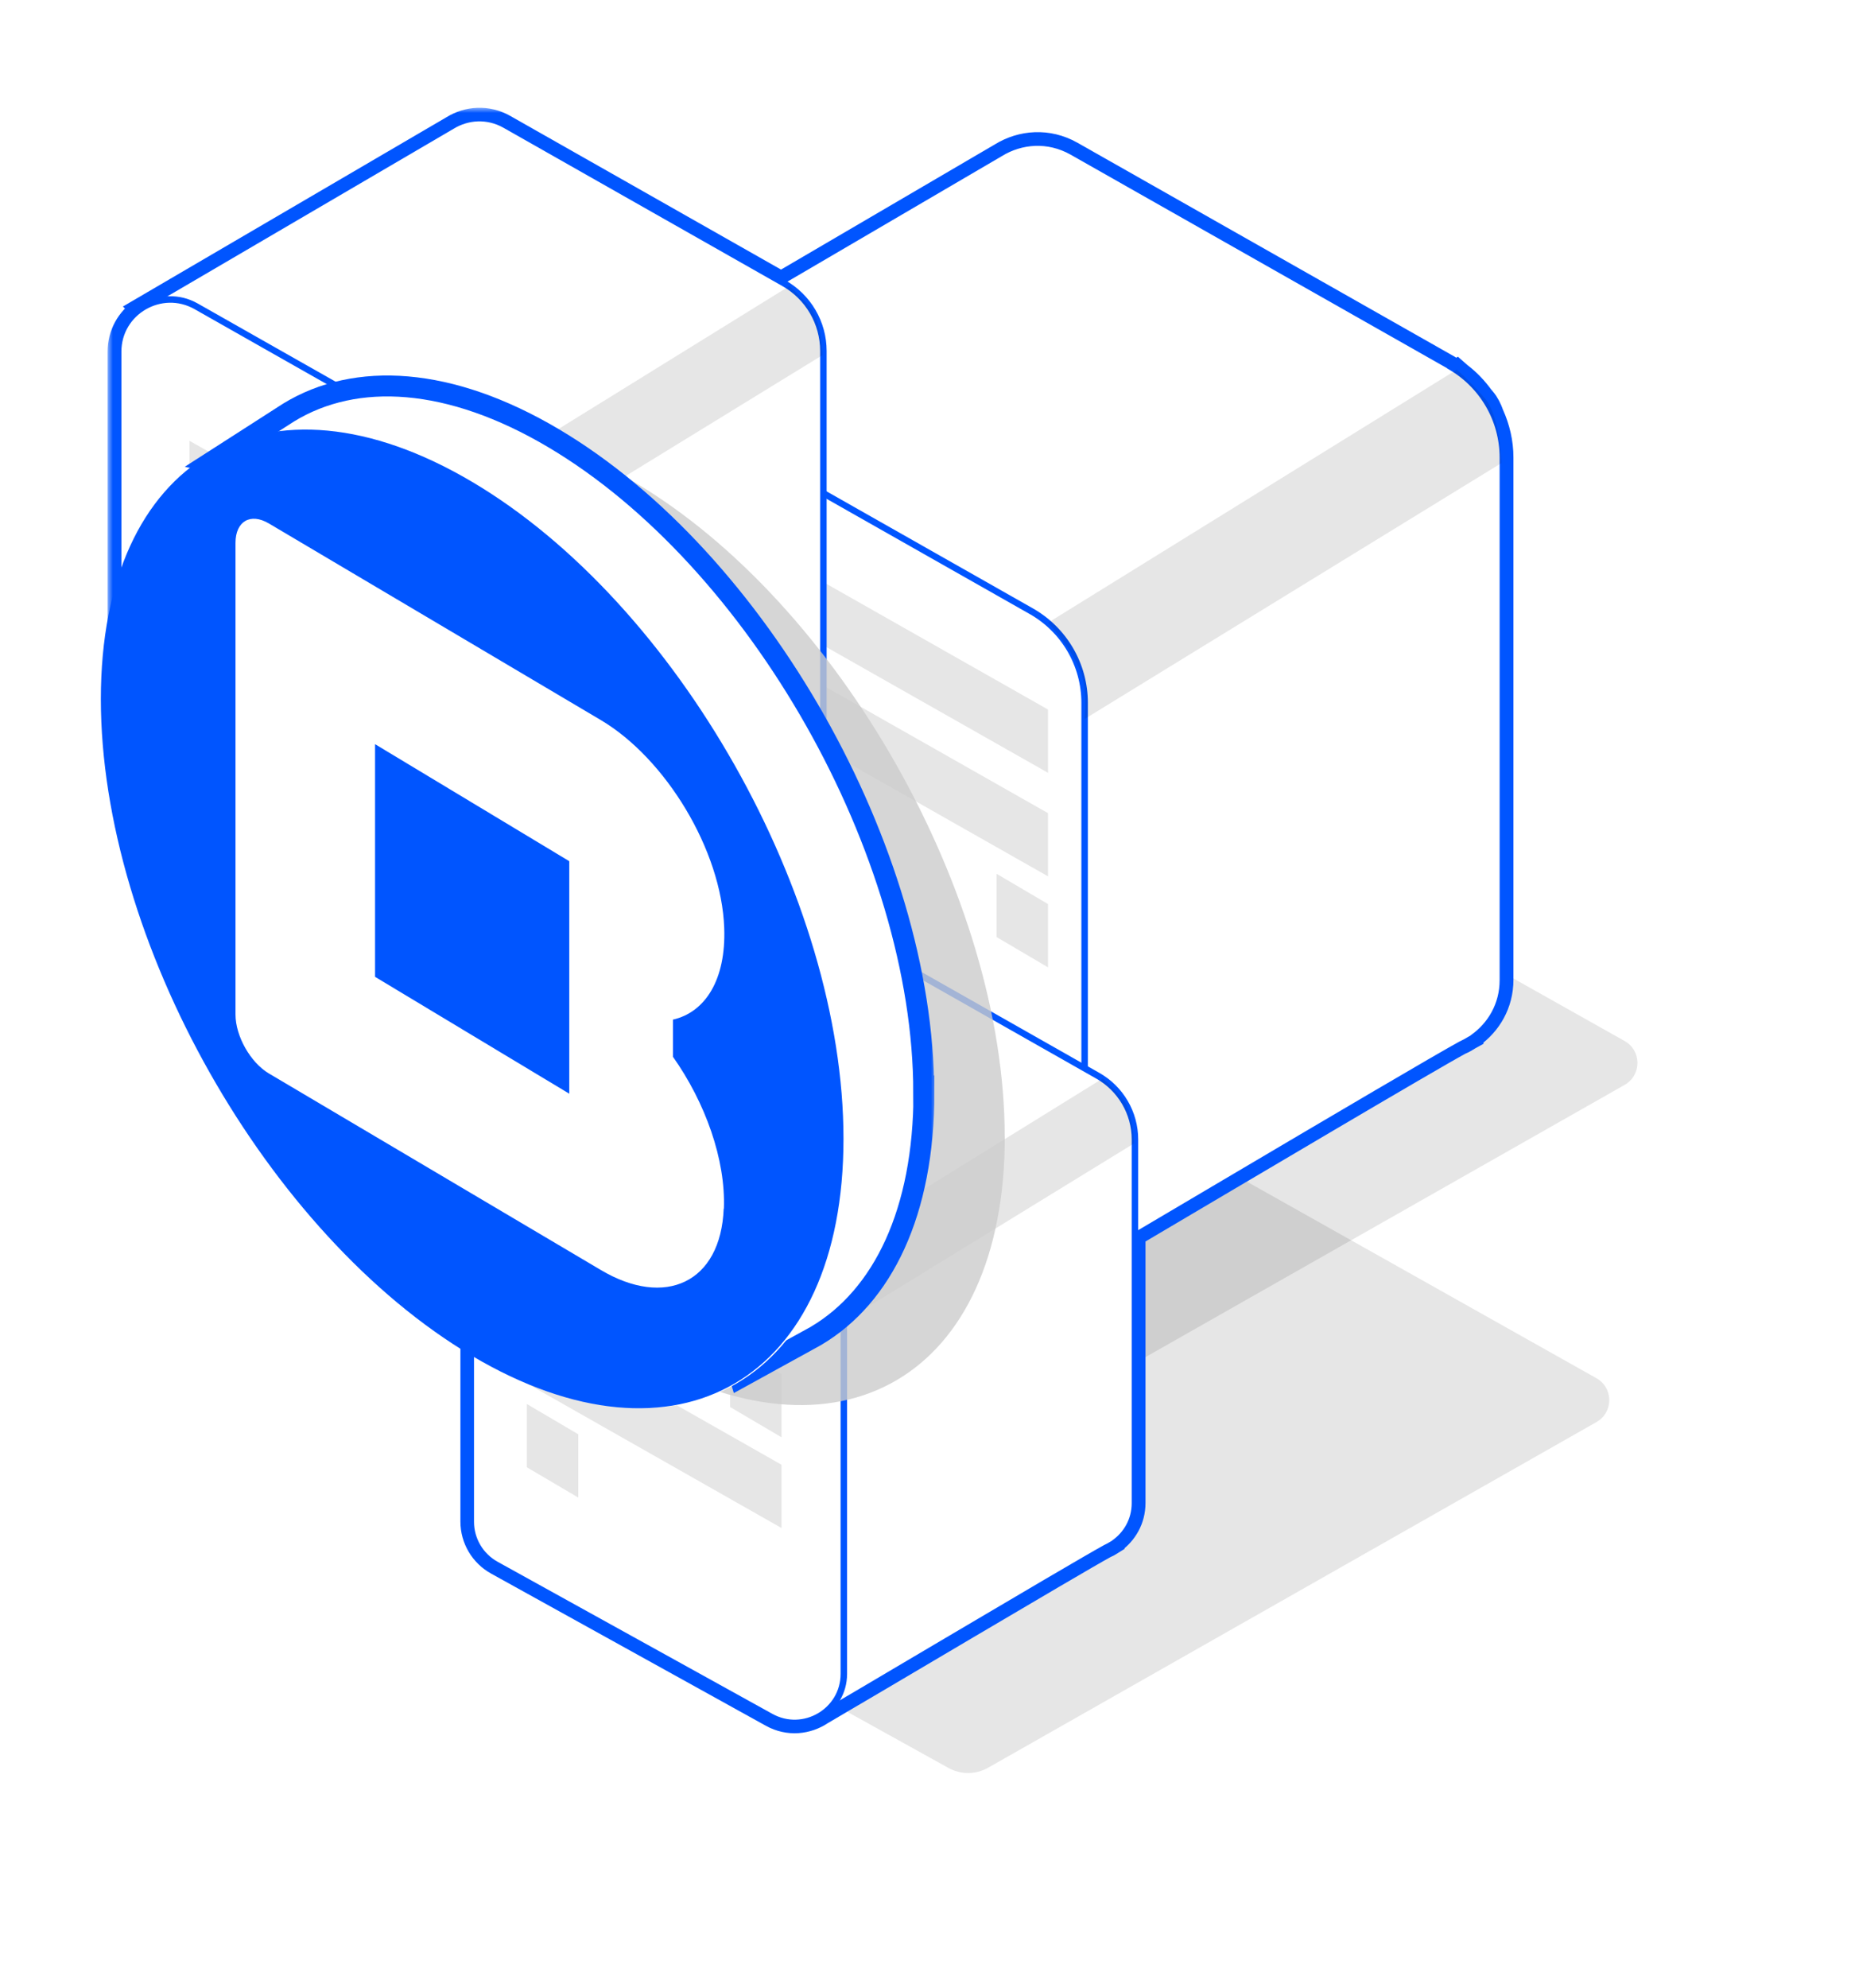
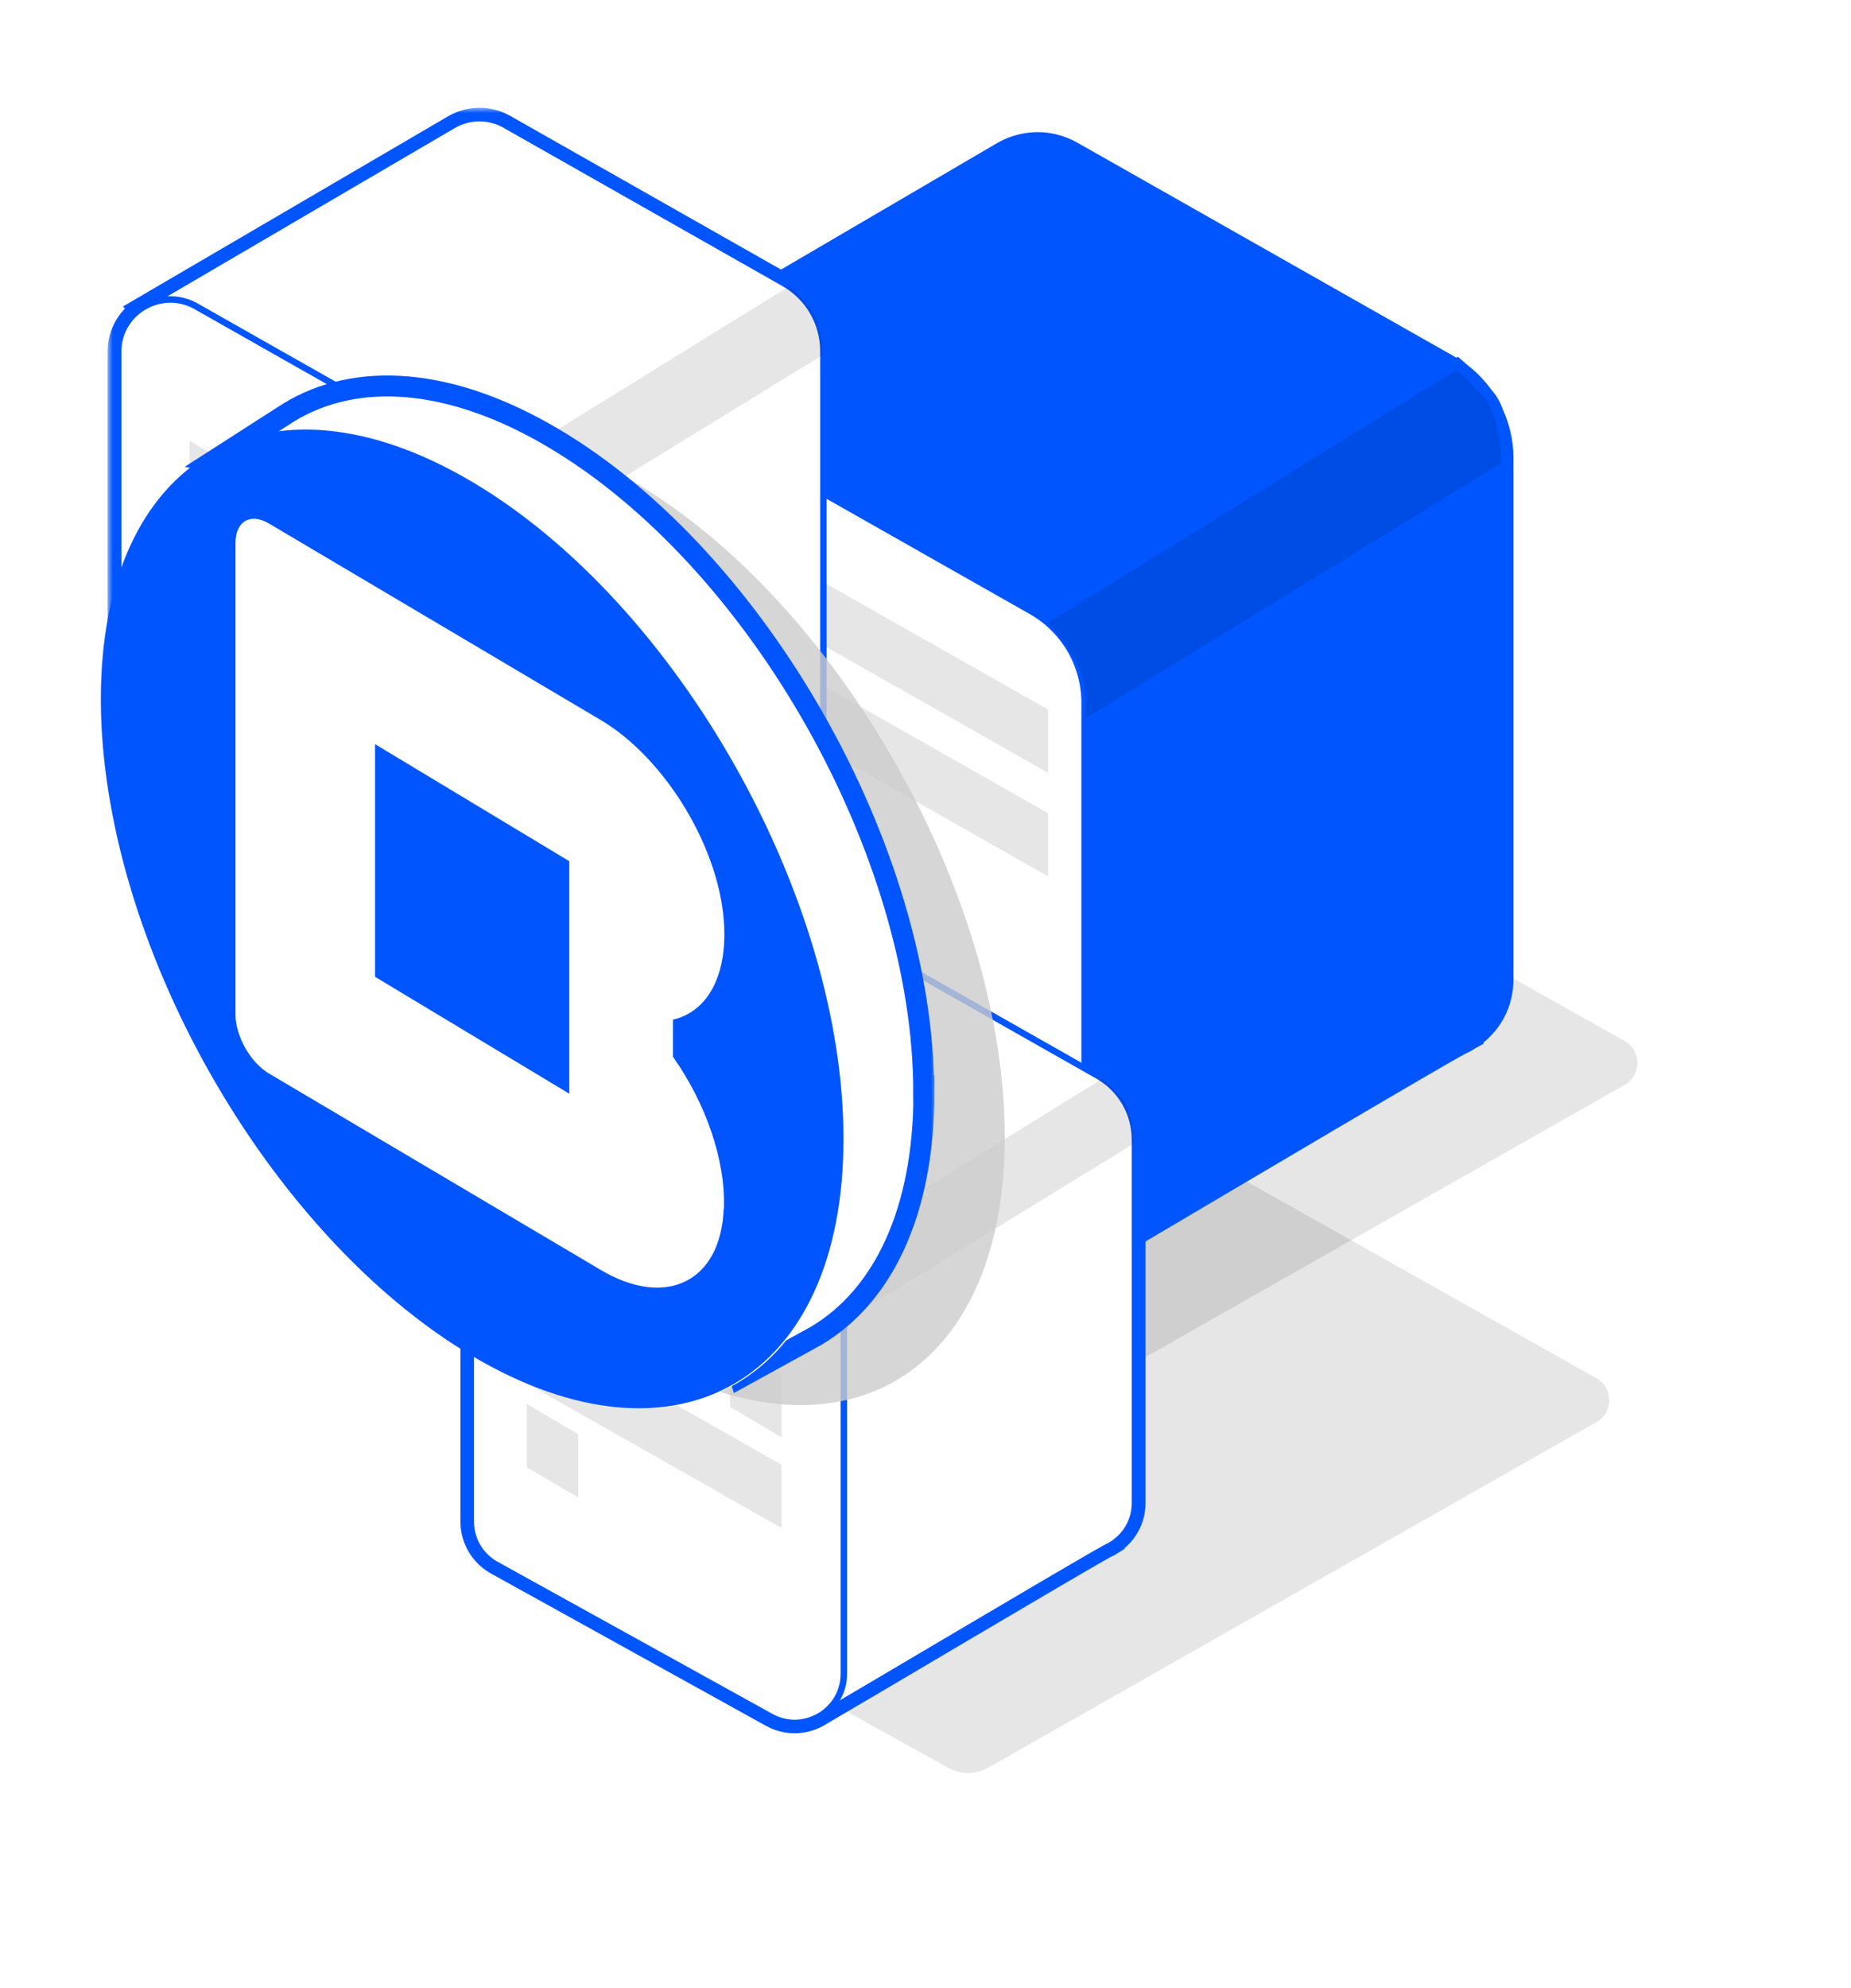
<svg xmlns="http://www.w3.org/2000/svg" width="177" height="190" viewBox="0 0 177 190" fill="none">
  <g filter="url(#filter0_f_1928_1930)">
    <path d="M94.502 168.967C93.323 169.637 91.875 169.648 90.691 168.99L51.793 147.422C50.128 146.473 50.122 144.09 51.787 143.134L109.459 110.118C110.913 109.285 112.696 109.279 114.156 110.095L152.655 131.739C154.291 132.659 154.297 134.995 152.667 135.927L94.496 168.967H94.502Z" fill="black" fill-opacity="0.1" />
  </g>
  <g filter="url(#filter1_f_1928_1930)">
    <path d="M97.197 136.734C96.019 137.404 94.57 137.416 93.386 136.758L54.488 115.19C52.823 114.24 52.817 111.857 54.482 110.902L112.155 77.886C113.609 77.053 115.391 77.047 116.851 77.862L155.35 99.506C156.986 100.427 156.992 102.763 155.362 103.695L97.191 136.734H97.197Z" fill="black" fill-opacity="0.1" />
  </g>
  <g filter="url(#filter2_d_1928_1930)">
    <mask id="path-3-outside-1_1928_1930" maskUnits="userSpaceOnUse" x="10.289" y="10.301" width="135" height="156" fill="black">
      <rect fill="white" x="10.289" y="10.301" width="135" height="156" />
      <path d="M13.43 29.537L13.391 29.499L43.233 12.048C44.688 11.154 46.598 10.991 48.304 11.952L74.694 26.922L95.675 14.644C97.651 13.433 100.226 13.211 102.53 14.509L138.581 34.95C138.812 35.085 139.025 35.239 139.237 35.383L139.314 35.335C139.314 35.335 139.458 35.46 139.69 35.672C140.519 36.297 141.233 37.056 141.83 37.883C141.898 37.95 141.956 38.018 142.014 38.095C142.341 38.479 142.602 38.998 142.804 39.566C143.383 40.854 143.72 42.258 143.72 43.719V93.658C143.72 96.014 142.544 97.966 140.857 99.158V99.187C140.857 99.187 140.77 99.235 140.606 99.322C140.307 99.514 140.008 99.687 139.68 99.822C136.566 101.514 119.268 111.763 108.537 118.099V143.665C108.537 145.309 107.717 146.665 106.541 147.492V147.511C106.541 147.511 106.483 147.549 106.368 147.607C106.165 147.742 105.953 147.857 105.722 147.953C102.839 149.53 82.417 161.664 78.638 163.856C77.249 164.789 75.388 165.01 73.72 164.087L47.446 149.54C45.952 148.713 45.026 147.145 45.026 145.444V108.965C45.026 107.321 45.846 105.956 47.032 105.129L46.993 105.09L54.311 100.812C53.154 99.581 52.469 97.947 52.469 96.206V88.659C49.953 90.139 47.967 91.312 46.993 91.88C45.518 92.87 43.541 93.101 41.767 92.12L13.863 76.698C12.282 75.823 11.289 74.15 11.289 72.342V33.614C11.289 31.864 12.166 30.422 13.42 29.547L13.43 29.537Z" />
    </mask>
    <path d="M13.43 29.537L13.391 29.499L43.233 12.048C44.688 11.154 46.598 10.991 48.304 11.952L74.694 26.922L95.675 14.644C97.651 13.433 100.226 13.211 102.53 14.509L138.581 34.95C138.812 35.085 139.025 35.239 139.237 35.383L139.314 35.335C139.314 35.335 139.458 35.46 139.69 35.672C140.519 36.297 141.233 37.056 141.83 37.883C141.898 37.95 141.956 38.018 142.014 38.095C142.341 38.479 142.602 38.998 142.804 39.566C143.383 40.854 143.72 42.258 143.72 43.719V93.658C143.72 96.014 142.544 97.966 140.857 99.158V99.187C140.857 99.187 140.77 99.235 140.606 99.322C140.307 99.514 140.008 99.687 139.68 99.822C136.566 101.514 119.268 111.763 108.537 118.099V143.665C108.537 145.309 107.717 146.665 106.541 147.492V147.511C106.541 147.511 106.483 147.549 106.368 147.607C106.165 147.742 105.953 147.857 105.722 147.953C102.839 149.53 82.417 161.664 78.638 163.856C77.249 164.789 75.388 165.01 73.72 164.087L47.446 149.54C45.952 148.713 45.026 147.145 45.026 145.444V108.965C45.026 107.321 45.846 105.956 47.032 105.129L46.993 105.09L54.311 100.812C53.154 99.581 52.469 97.947 52.469 96.206V88.659C49.953 90.139 47.967 91.312 46.993 91.88C45.518 92.87 43.541 93.101 41.767 92.12L13.863 76.698C12.282 75.823 11.289 74.15 11.289 72.342V33.614C11.289 31.864 12.166 30.422 13.42 29.547L13.43 29.537Z" fill="#0055FF" />
    <path d="M13.43 29.537L13.391 29.499L43.233 12.048C44.688 11.154 46.598 10.991 48.304 11.952L74.694 26.922L95.675 14.644C97.651 13.433 100.226 13.211 102.53 14.509L138.581 34.95C138.812 35.085 139.025 35.239 139.237 35.383L139.314 35.335C139.314 35.335 139.458 35.46 139.69 35.672C140.519 36.297 141.233 37.056 141.83 37.883C141.898 37.95 141.956 38.018 142.014 38.095C142.341 38.479 142.602 38.998 142.804 39.566C143.383 40.854 143.72 42.258 143.72 43.719V93.658C143.72 96.014 142.544 97.966 140.857 99.158V99.187C140.857 99.187 140.77 99.235 140.606 99.322C140.307 99.514 140.008 99.687 139.68 99.822C136.566 101.514 119.268 111.763 108.537 118.099V143.665C108.537 145.309 107.717 146.665 106.541 147.492V147.511C106.541 147.511 106.483 147.549 106.368 147.607C106.165 147.742 105.953 147.857 105.722 147.953C102.839 149.53 82.417 161.664 78.638 163.856C77.249 164.789 75.388 165.01 73.72 164.087L47.446 149.54C45.952 148.713 45.026 147.145 45.026 145.444V108.965C45.026 107.321 45.846 105.956 47.032 105.129L46.993 105.09L54.311 100.812C53.154 99.581 52.469 97.947 52.469 96.206V88.659C49.953 90.139 47.967 91.312 46.993 91.88C45.518 92.87 43.541 93.101 41.767 92.12L13.863 76.698C12.282 75.823 11.289 74.15 11.289 72.342V33.614C11.289 31.864 12.166 30.422 13.42 29.547L13.43 29.537Z" stroke="#0055FF" stroke-width="2" mask="url(#path-3-outside-1_1928_1930)" />
  </g>
-   <path d="M138.572 34.95L102.521 14.509C100.216 13.211 97.642 13.432 95.665 14.644L55.295 38.267L65.843 49.411L67.935 48.709V104.167C67.935 106.619 69.266 108.869 71.416 110.061L94.981 109.292L99.889 123.195C100.062 123.195 135.11 102.34 139.671 99.85C139.989 99.706 140.298 99.533 140.597 99.35C140.76 99.264 140.847 99.216 140.847 99.216V99.187C142.535 97.995 143.711 96.052 143.711 93.687V43.748C143.711 40.114 141.754 36.758 138.572 34.97V34.95Z" fill="white" stroke="#0055FF" stroke-width="0.62" stroke-linecap="round" stroke-linejoin="round" />
  <path d="M52.46 43.825V96.226C52.46 98.677 53.79 100.927 55.941 102.119L93.689 123.012C98.191 125.503 103.716 122.253 103.716 117.119V67.179C103.716 63.545 101.759 60.189 98.577 58.401L62.526 37.96C58.023 35.422 52.45 38.662 52.45 43.825H52.46Z" fill="white" stroke="#0055FF" stroke-width="0.62" stroke-linecap="round" stroke-linejoin="round" />
  <path d="M139.304 35.335L100.216 59.526C100.216 59.526 102.192 61.583 103.263 64.025C104.044 65.785 103.716 68.727 103.716 68.727L143.566 44.267C143.566 44.267 143.469 39.806 142.004 38.104C140.538 36.402 139.304 35.335 139.304 35.335Z" fill="black" fill-opacity="0.1" />
  <path d="M100.216 67.823L75.967 54.074V60.122L100.216 73.871V67.823Z" fill="black" fill-opacity="0.1" />
  <path d="M100.216 77.727L75.967 63.968V70.016L100.216 83.765V77.727Z" fill="black" fill-opacity="0.1" />
-   <path d="M100.216 86.418L95.299 83.524V89.572L100.216 92.466V86.418Z" fill="black" fill-opacity="0.1" />
+   <path d="M100.216 86.418V89.572L100.216 92.466V86.418Z" fill="black" fill-opacity="0.1" />
  <path d="M74.936 27.057L48.295 11.942C46.589 10.981 44.689 11.144 43.224 12.038L13.392 29.499L21.182 37.739L22.735 37.219V78.207C22.735 80.015 23.718 81.678 25.309 82.563L42.722 81.996L46.347 92.264C46.473 92.264 72.381 76.852 75.746 75.015C75.987 74.909 76.208 74.784 76.43 74.64C76.555 74.573 76.623 74.534 76.623 74.534V74.515C77.876 73.64 78.735 72.198 78.735 70.458V33.547C78.735 30.864 77.288 28.384 74.936 27.057Z" fill="white" stroke="#0055FF" stroke-width="0.62" stroke-linecap="round" stroke-linejoin="round" />
  <path d="M11.299 33.614V72.342C11.299 74.15 12.282 75.813 13.873 76.698L41.777 92.139C45.103 93.985 49.191 91.581 49.191 87.784V50.872C49.191 48.19 47.745 45.709 45.392 44.382L18.752 29.278C15.425 27.403 11.299 29.797 11.299 33.614Z" fill="white" stroke="#0055FF" stroke-width="0.62" stroke-linecap="round" stroke-linejoin="round" />
  <path d="M75.485 27.345L46.598 45.219C46.598 45.219 48.054 46.738 48.854 48.546C49.432 49.853 49.191 52.026 49.191 52.026L78.638 33.951C78.638 33.951 78.57 30.653 77.481 29.393C76.391 28.134 75.485 27.345 75.485 27.345Z" fill="black" fill-opacity="0.1" />
  <path d="M104.95 102.812L79.862 88.582C78.262 87.678 76.468 87.832 75.09 88.668L46.993 105.109L54.331 112.869L55.787 112.378V150.982C55.787 152.683 56.712 154.251 58.207 155.078L74.608 154.539L78.03 164.212C78.156 164.212 102.55 149.693 105.722 147.963C105.944 147.866 106.156 147.741 106.358 147.616C106.474 147.549 106.532 147.52 106.532 147.52V147.501C107.708 146.674 108.528 145.319 108.528 143.674V108.917C108.528 106.388 107.158 104.052 104.95 102.812Z" fill="white" stroke="#0055FF" stroke-width="0.62" stroke-linecap="round" stroke-linejoin="round" />
  <path d="M45.017 108.984V145.463C45.017 147.164 45.942 148.732 47.437 149.559L73.711 164.096C76.844 165.827 80.691 163.567 80.691 160V125.243C80.691 122.714 79.322 120.378 77.114 119.137L52.026 104.907C48.892 103.138 45.007 105.398 45.007 108.984H45.017Z" fill="white" stroke="#0055FF" stroke-width="0.62" stroke-linecap="round" stroke-linejoin="round" />
  <path d="M105.461 103.081L78.252 119.916C78.252 119.916 79.631 121.349 80.373 123.05C80.913 124.281 80.691 126.329 80.691 126.329L108.431 109.301C108.431 109.301 108.364 106.196 107.341 105.013C106.319 103.831 105.461 103.09 105.461 103.09V103.081Z" fill="black" fill-opacity="0.1" />
  <path d="M42.364 55.892L18.115 42.133V48.181L42.364 61.93V55.892Z" fill="black" fill-opacity="0.1" />
  <path d="M42.364 64.554L18.115 50.795V56.843L42.364 70.602V64.554Z" fill="black" fill-opacity="0.1" />
  <path d="M74.733 131.338L69.815 128.444V134.492L74.733 137.386V131.338Z" fill="black" fill-opacity="0.1" />
  <path d="M55.294 137.098L50.377 134.204V140.251L55.294 143.145V137.098Z" fill="black" fill-opacity="0.1" />
  <path d="M74.733 140.011L50.493 126.252V132.3L74.733 146.059V140.011Z" fill="black" fill-opacity="0.1" />
  <g filter="url(#filter3_f_1928_1930)">
    <path d="M96.084 108.648C96.084 131.631 80.223 140.894 60.671 129.328C41.108 117.761 25.248 89.749 25.248 66.767C25.248 43.784 41.108 34.52 60.661 46.087C80.223 57.654 96.074 85.666 96.074 108.648H96.084Z" fill="#CBCBCB" fill-opacity="0.8" />
  </g>
  <g filter="url(#filter4_d_1928_1930)">
    <mask id="path-22-outside-2_1928_1930" maskUnits="userSpaceOnUse" x="16.516" y="34.894" width="73" height="99" fill="black">
      <rect fill="white" x="16.516" y="34.894" width="73" height="99" />
      <path d="M88.331 104.439C88.331 81.457 72.471 53.445 52.919 41.878C43 36.005 34.034 35.502 27.611 39.424L20.246 44.151L22.249 44.584C19.244 48.919 17.516 54.994 17.516 62.558C17.516 85.54 33.376 113.552 52.928 125.119C59.233 128.85 65.145 130.399 70.272 130.037L70.772 131.687L77.794 127.824C77.863 127.784 77.941 127.744 78.01 127.704L78.059 127.674C84.413 123.902 88.351 115.865 88.351 104.429L88.331 104.439Z" />
    </mask>
    <path d="M88.331 104.439C88.331 81.457 72.471 53.445 52.919 41.878C43 36.005 34.034 35.502 27.611 39.424L20.246 44.151L22.249 44.584C19.244 48.919 17.516 54.994 17.516 62.558C17.516 85.54 33.376 113.552 52.928 125.119C59.233 128.85 65.145 130.399 70.272 130.037L70.772 131.687L77.794 127.824C77.863 127.784 77.941 127.744 78.01 127.704L78.059 127.674C84.413 123.902 88.351 115.865 88.351 104.429L88.331 104.439Z" fill="white" />
    <path d="M88.331 104.439C88.331 81.457 72.471 53.445 52.919 41.878C43 36.005 34.034 35.502 27.611 39.424L20.246 44.151L22.249 44.584C19.244 48.919 17.516 54.994 17.516 62.558C17.516 85.54 33.376 113.552 52.928 125.119C59.233 128.85 65.145 130.399 70.272 130.037L70.772 131.687L77.794 127.824C77.863 127.784 77.941 127.744 78.01 127.704L78.059 127.674C84.413 123.902 88.351 115.865 88.351 104.429L88.331 104.439Z" stroke="#0055FF" stroke-width="2" mask="url(#path-22-outside-2_1928_1930)" />
  </g>
  <path d="M80.79 108.955C80.79 131.938 64.929 141.202 45.377 129.635C25.814 118.068 9.954 90.056 9.954 67.074C9.954 44.091 25.814 34.828 45.367 46.394C64.929 57.961 80.78 85.973 80.78 108.955H80.79Z" fill="white" />
  <path d="M45.151 46.063C25.543 34.452 9.644 43.751 9.644 66.82C9.644 89.89 25.543 118.003 45.151 129.613C64.759 141.224 80.658 131.925 80.658 108.855C80.658 85.786 64.775 57.673 45.151 46.063ZM69.204 115.523C68.926 122.61 63.599 125.056 57.439 121.387L25.706 102.606C23.958 101.568 22.52 99.055 22.52 96.977V51.893C22.52 49.832 23.941 48.995 25.706 50.033L57.455 68.831C63.648 72.5 68.991 81.262 69.253 88.701C69.433 93.643 67.439 96.759 64.351 97.463V101.015C67.439 105.387 69.4 110.832 69.22 115.54L69.204 115.523Z" fill="#0055FF" />
  <path d="M35.864 93.373L54.437 104.544V82.32L35.864 71.133V93.373Z" fill="#0055FF" />
  <defs>
    <filter id="filter0_f_1928_1930" x="30.541" y="89.488" width="143.345" height="99.988" filterUnits="userSpaceOnUse" color-interpolation-filters="sRGB">
      <feFlood flood-opacity="0" result="BackgroundImageFix" />
      <feBlend mode="normal" in="SourceGraphic" in2="BackgroundImageFix" result="shape" />
      <feGaussianBlur stdDeviation="10" result="effect1_foregroundBlur_1928_1930" />
    </filter>
    <filter id="filter1_f_1928_1930" x="33.236" y="57.256" width="143.345" height="99.988" filterUnits="userSpaceOnUse" color-interpolation-filters="sRGB">
      <feFlood flood-opacity="0" result="BackgroundImageFix" />
      <feBlend mode="normal" in="SourceGraphic" in2="BackgroundImageFix" result="shape" />
      <feGaussianBlur stdDeviation="10" result="effect1_foregroundBlur_1928_1930" />
    </filter>
    <filter id="filter2_d_1928_1930" x="0.289" y="0.301" width="154.431" height="175.377" filterUnits="userSpaceOnUse" color-interpolation-filters="sRGB">
      <feFlood flood-opacity="0" result="BackgroundImageFix" />
      <feColorMatrix in="SourceAlpha" type="matrix" values="0 0 0 0 0 0 0 0 0 0 0 0 0 0 0 0 0 0 127 0" result="hardAlpha" />
      <feOffset />
      <feGaussianBlur stdDeviation="5" />
      <feComposite in2="hardAlpha" operator="out" />
      <feColorMatrix type="matrix" values="0 0 0 0 0 0 0 0 0 0.333 0 0 0 0 1 0 0 0 0.5 0" />
      <feBlend mode="normal" in2="BackgroundImageFix" result="effect1_dropShadow_1928_1930" />
      <feBlend mode="normal" in="SourceGraphic" in2="effect1_dropShadow_1928_1930" result="shape" />
    </filter>
    <filter id="filter3_f_1928_1930" x="19.248" y="35.106" width="82.835" height="105.203" filterUnits="userSpaceOnUse" color-interpolation-filters="sRGB">
      <feFlood flood-opacity="0" result="BackgroundImageFix" />
      <feBlend mode="normal" in="SourceGraphic" in2="BackgroundImageFix" result="shape" />
      <feGaussianBlur stdDeviation="3" result="effect1_foregroundBlur_1928_1930" />
    </filter>
    <filter id="filter4_d_1928_1930" x="6.516" y="25.893" width="92.835" height="117.265" filterUnits="userSpaceOnUse" color-interpolation-filters="sRGB">
      <feFlood flood-opacity="0" result="BackgroundImageFix" />
      <feColorMatrix in="SourceAlpha" type="matrix" values="0 0 0 0 0 0 0 0 0 0 0 0 0 0 0 0 0 0 127 0" result="hardAlpha" />
      <feOffset />
      <feGaussianBlur stdDeviation="5" />
      <feComposite in2="hardAlpha" operator="out" />
      <feColorMatrix type="matrix" values="0 0 0 0 0 0 0 0 0 0.333 0 0 0 0 1 0 0 0 0.5 0" />
      <feBlend mode="normal" in2="BackgroundImageFix" result="effect1_dropShadow_1928_1930" />
      <feBlend mode="normal" in="SourceGraphic" in2="effect1_dropShadow_1928_1930" result="shape" />
    </filter>
  </defs>
</svg>